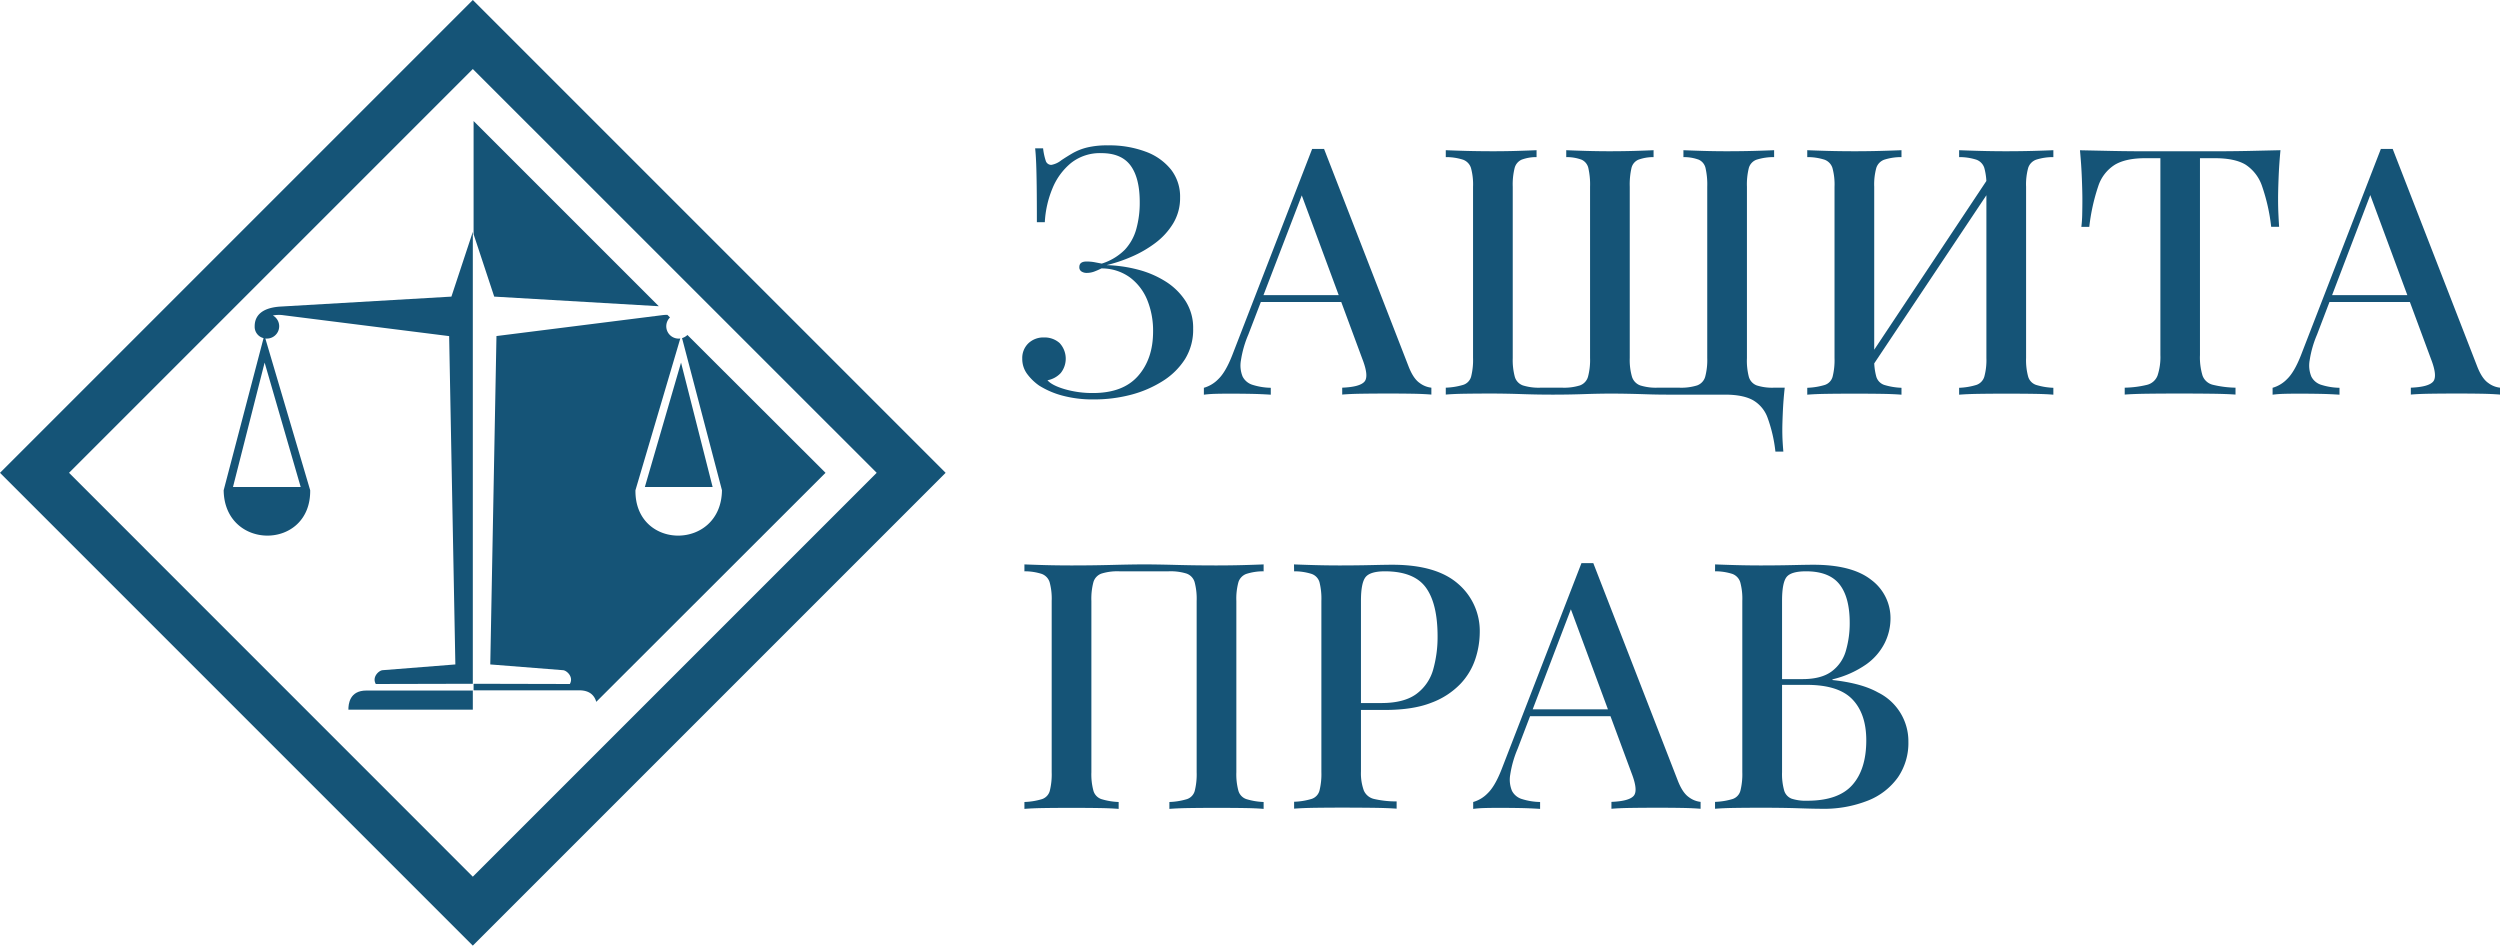
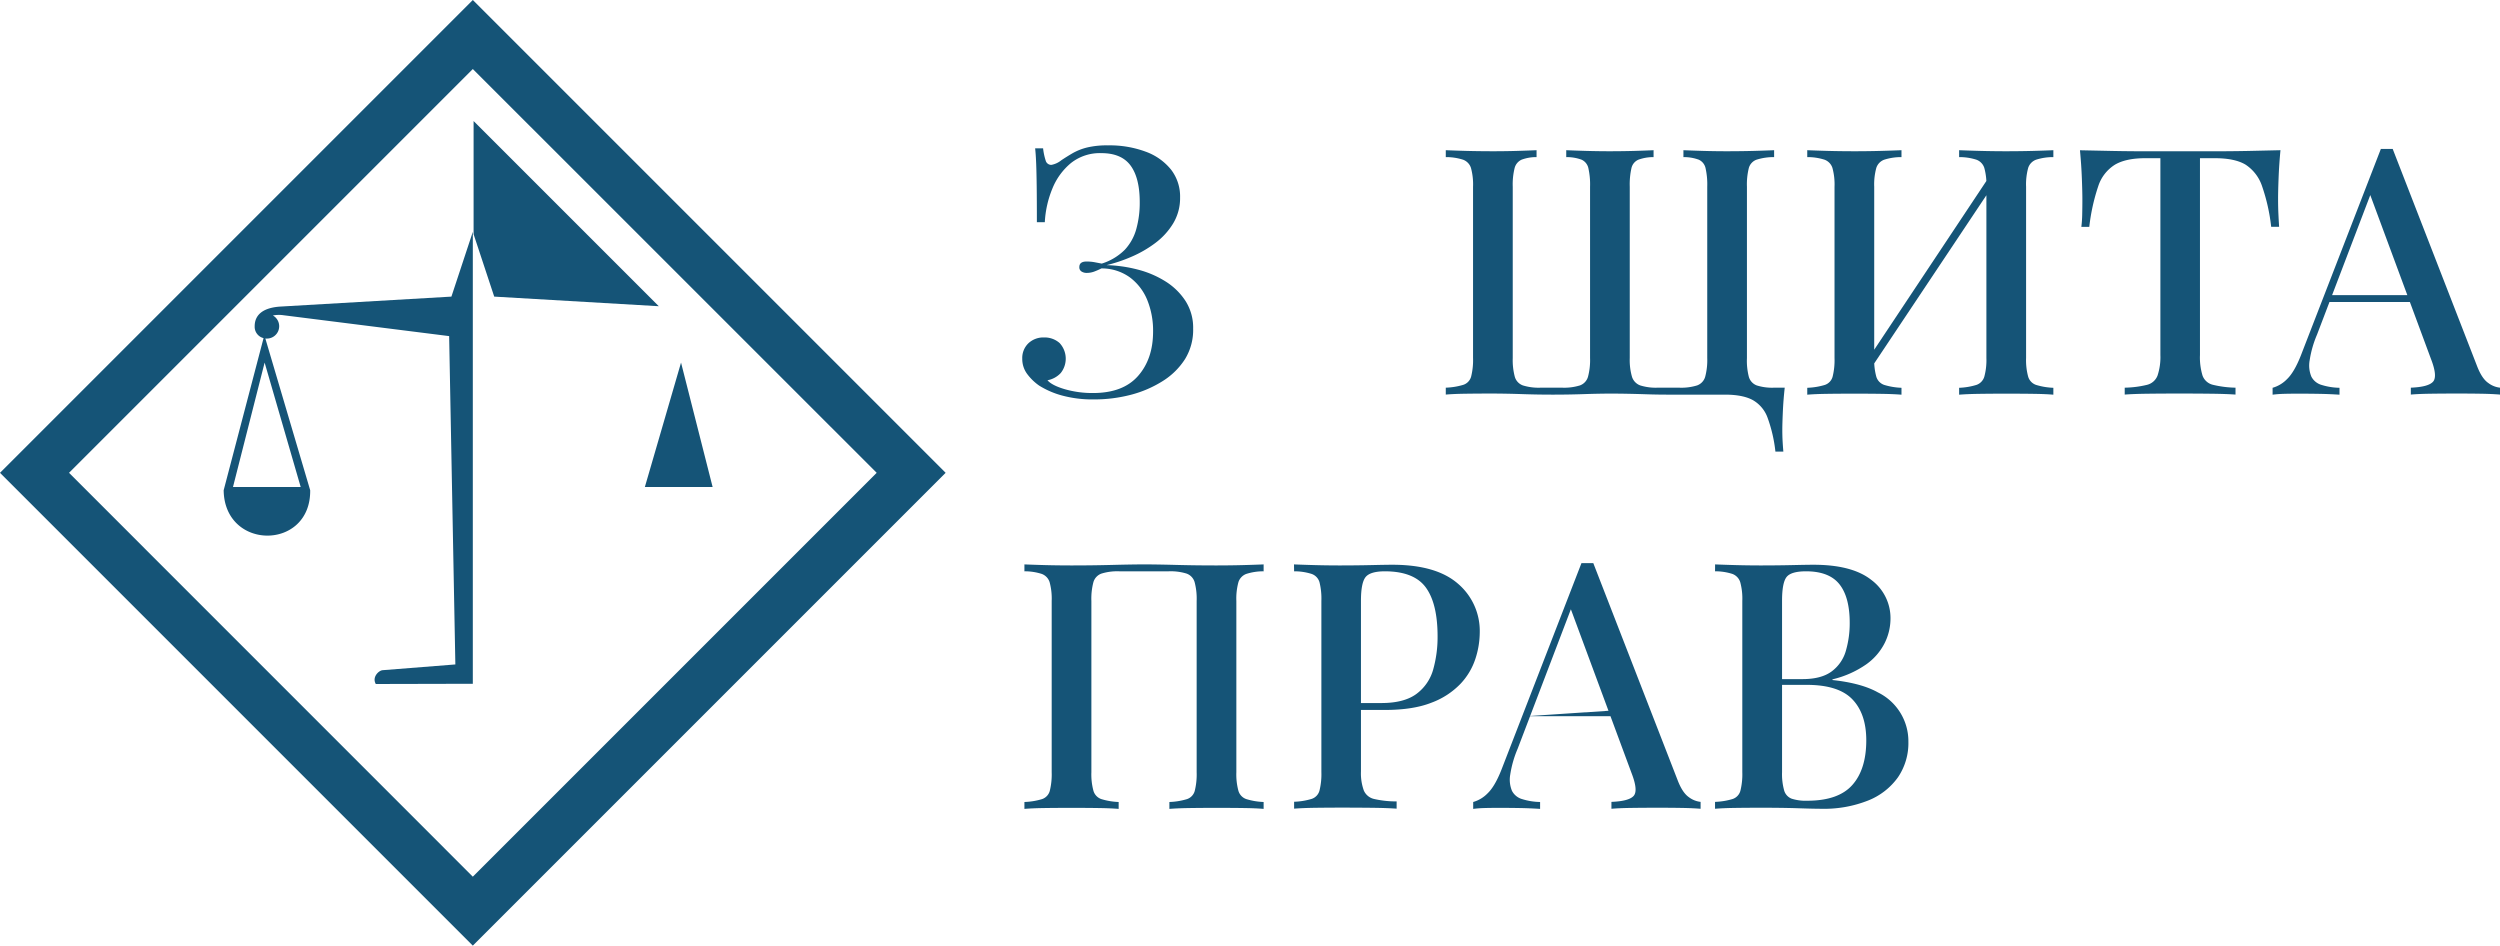
<svg xmlns="http://www.w3.org/2000/svg" viewBox="0 0 869.15 328.76">
  <defs>
    <style>.cls-1,.cls-2{fill:#155477;}.cls-1{fill-rule:evenodd;}</style>
  </defs>
  <g id="Слой_2" data-name="Слой 2">
    <g id="Layer_1" data-name="Layer 1">
      <polygon class="cls-1" points="229.03 106.46 164.65 42.08 164.65 81.42 171.82 103.12 229.03 106.46" />
-       <path class="cls-1" d="M237.12,117.55,251,170.44c-.27,21.06-30.35,21-30.08,0l15.59-52.76a4.29,4.29,0,0,1-3.58-7.32l-.9-.9a14.3,14.3,0,0,0-1.79.11l-57.64,7.26L170.45,231l25.33,2c1.32.14,3.72,2.38,2.33,4.8l-33.46-.08v2.28H201.4c3.83,0,5.32,2,5.9,4L287,164.38,239,116.46A4.94,4.94,0,0,1,237.12,117.55Z" />
      <polygon class="cls-1" points="247.75 169.31 236.77 126.06 224.19 169.31 247.75 169.31" />
      <path class="cls-1" d="M0,164.38,164.38,328.76,328.76,164.38,164.38,0ZM164.38,304.79,24,164.38,164.38,24,304.79,164.38Z" />
      <path class="cls-1" d="M97.54,106.58c-5.52.33-9,2.48-9,6.85a4.06,4.06,0,0,0,3.09,4.12L77.76,170.44c.26,21.06,30.34,21,30.08,0L92.25,117.68a4.29,4.29,0,0,0,2.62-8,10.82,10.82,0,0,1,3.64-.09l57.64,7.26L158.31,231l-25.33,2c-1.31.14-3.71,2.38-2.33,4.8l33.73-.08V80.6l-7.44,22.52Zm7,62.73H81l11-43.25Z" />
-       <path class="cls-1" d="M121.12,246.73h43.26v-6.66h-37C121.57,240.07,121.12,244.69,121.12,246.73Z" />
      <path class="cls-2" d="M385.19,50.54a35.92,35.92,0,0,1,13.2,2.22A20.08,20.08,0,0,1,407.15,59a15.28,15.28,0,0,1,3.12,9.66,17,17,0,0,1-2.4,9,24.14,24.14,0,0,1-6.24,6.84,40,40,0,0,1-8.34,4.8,52.76,52.76,0,0,1-8.58,2.88,47.39,47.39,0,0,1,10.68,1.5,34,34,0,0,1,9.78,4.14,22.5,22.5,0,0,1,7,6.84,17.28,17.28,0,0,1,2.64,9.6A19.35,19.35,0,0,1,412,124.82a24.68,24.68,0,0,1-7.8,7.68,39.19,39.19,0,0,1-11,4.74,50,50,0,0,1-12.84,1.62,40.4,40.4,0,0,1-11.22-1.38,29.36,29.36,0,0,1-7.86-3.42,18,18,0,0,1-4.14-4,8.72,8.72,0,0,1-1.74-5.34,7.08,7.08,0,0,1,2.16-5.4,7.56,7.56,0,0,1,5.4-2,7.83,7.83,0,0,1,5.4,1.92,8,8,0,0,1,.42,10.44,8.33,8.33,0,0,1-4.62,2.52q1.56,1.8,6.06,3.12a34.62,34.62,0,0,0,9.78,1.32q10.44,0,15.66-5.94t5.22-15.42a28.25,28.25,0,0,0-2-10.92,18.49,18.49,0,0,0-6.06-7.92,16.68,16.68,0,0,0-9.9-3.12q-1.2.6-2.46,1.08a7.52,7.52,0,0,1-2.7.48,3.25,3.25,0,0,1-1.74-.48,1.69,1.69,0,0,1-.78-1.56q0-1.92,2.52-1.92a15.41,15.41,0,0,1,2.76.24l2.52.48a19.58,19.58,0,0,0,8-4.8,17.25,17.25,0,0,0,4-7.2,34,34,0,0,0,1.2-9.36q0-8.4-3.18-12.72t-10.14-4.32a16.18,16.18,0,0,0-10.56,3.42,22.28,22.28,0,0,0-6.48,8.88,35.43,35.43,0,0,0-2.64,11.7h-2.76q0-7.56-.06-12.36t-.18-7.92q-.12-3.12-.36-5.4h2.76a21.36,21.36,0,0,0,.9,4.26,2,2,0,0,0,2,1.5A7.81,7.81,0,0,0,369,55.7q1.8-1.2,3.84-2.4a19.88,19.88,0,0,1,5-2A29.36,29.36,0,0,1,385.19,50.54Z" />
-       <path class="cls-2" d="M460.31,51.74l29.28,75.36q1.68,4.44,3.9,6a8.26,8.26,0,0,0,4.14,1.68v2.4q-2.88-.24-6.78-.3t-7.86-.06q-5,0-9.36.06t-7,.3v-2.4q6.12-.24,7.74-2.1t-.78-8L452,66.38,454,64.22,434,116.3a36.88,36.88,0,0,0-2.58,9,10.12,10.12,0,0,0,.6,5.64,5.77,5.77,0,0,0,3.54,2.88,22.24,22.24,0,0,0,6.24,1v2.4q-3.6-.24-7.26-.3t-6.9-.06q-2.88,0-5.1.06a38.48,38.48,0,0,0-4,.3v-2.4a11.25,11.25,0,0,0,5-3q2.52-2.4,4.8-8.16l27.84-71.88h4.08Zm12.6,50.88V105H437.15l1.2-2.4Z" />
      <path class="cls-2" d="M616.79,52.22v2.4a19.78,19.78,0,0,0-6.12.9A4.32,4.32,0,0,0,608,58.4a23.63,23.63,0,0,0-.66,6.54v59.52A22.48,22.48,0,0,0,608,131a4.51,4.51,0,0,0,2.76,3,17.66,17.66,0,0,0,6,.78h3.72q-.48,4.32-.66,8.46t-.18,6.18q0,2.28.12,4.26T620,157h-2.76a50.27,50.27,0,0,0-2.7-11.7,11.55,11.55,0,0,0-5.22-6.24q-3.48-1.86-9.6-1.86H579.59q-3.48,0-7-.12t-6.72-.18q-3.18-.06-5.82-.06-4.08,0-9.42.18t-10.74.18q-5.4,0-10.62-.18T519,136.82q-5,0-9.36.06t-7,.3v-2.4a23.79,23.79,0,0,0,6.12-1,4.16,4.16,0,0,0,2.7-2.88,23.73,23.73,0,0,0,.66-6.48V64.94a21.75,21.75,0,0,0-.72-6.54,4.5,4.5,0,0,0-2.76-2.88,19.32,19.32,0,0,0-6-.9v-2.4q2.76.12,7.14.24t9.42.12q4.2,0,8.22-.12t6.78-.24v2.4a14.61,14.61,0,0,0-5.22.9,4.4,4.4,0,0,0-2.4,2.88,23.63,23.63,0,0,0-.66,6.54v59.52a22.48,22.48,0,0,0,.72,6.54,4.5,4.5,0,0,0,2.82,3,18.69,18.69,0,0,0,6.18.78h7.44a18.69,18.69,0,0,0,6.18-.78,4.5,4.5,0,0,0,2.82-3,22.48,22.48,0,0,0,.72-6.54V64.94a25.89,25.89,0,0,0-.6-6.54,4.22,4.22,0,0,0-2.34-2.88,15,15,0,0,0-5.34-.9v-2.4q2.76.12,6.9.24t8.1.12q4.68,0,8.76-.12t6.6-.24v2.4a15.18,15.18,0,0,0-5.28.9,4.19,4.19,0,0,0-2.4,2.88,25.89,25.89,0,0,0-.6,6.54v59.52a20.85,20.85,0,0,0,.78,6.54,4.68,4.68,0,0,0,2.88,3,18.22,18.22,0,0,0,6.06.78h7.44A18.69,18.69,0,0,0,590,134a4.5,4.5,0,0,0,2.82-3,22.48,22.48,0,0,0,.72-6.54V64.94a25.89,25.89,0,0,0-.6-6.54,4.22,4.22,0,0,0-2.34-2.88,15,15,0,0,0-5.34-.9v-2.4q2.76.12,6.84.24t8.16.12q5,0,9.42-.12T616.79,52.22Z" />
      <path class="cls-2" d="M661.07,52.22v2.4a19.32,19.32,0,0,0-6,.9,4.5,4.5,0,0,0-2.76,2.88,21.75,21.75,0,0,0-.72,6.54v59.52a21.84,21.84,0,0,0,.72,6.48,4.32,4.32,0,0,0,2.76,2.88,23.32,23.32,0,0,0,6,1v2.4q-2.88-.24-7.26-.3t-8.94-.06q-5,0-9.42.06t-7.14.3v-2.4a23.79,23.79,0,0,0,6.12-1,4.16,4.16,0,0,0,2.7-2.88,23.73,23.73,0,0,0,.66-6.48V64.94a21.75,21.75,0,0,0-.72-6.54,4.5,4.5,0,0,0-2.76-2.88,19.32,19.32,0,0,0-6-.9v-2.4q2.76.12,7.14.24t9.42.12q4.56,0,8.94-.12T661.07,52.22Zm31.68,7.44q-.12,2.52-.12,5.16l-45.36,68-.12-4.56Zm21.12-7.44v2.4a19.32,19.32,0,0,0-6,.9,4.5,4.5,0,0,0-2.76,2.88,21.75,21.75,0,0,0-.72,6.54v59.52a21.84,21.84,0,0,0,.72,6.48,4.32,4.32,0,0,0,2.76,2.88,23.32,23.32,0,0,0,6,1v2.4q-2.64-.24-7.08-.3t-9.48-.06q-4.32,0-8.82.06t-7.38.3v-2.4a23.32,23.32,0,0,0,6-1,4.32,4.32,0,0,0,2.76-2.88,21.84,21.84,0,0,0,.72-6.48V64.94a21.75,21.75,0,0,0-.72-6.54,4.5,4.5,0,0,0-2.76-2.88,19.32,19.32,0,0,0-6-.9v-2.4q2.88.12,7.38.24t8.82.12q5,0,9.48-.12T713.87,52.22Z" />
      <path class="cls-2" d="M792.83,52.22q-.48,5-.66,9.78T792,69.26q0,2.76.12,5.28t.24,4.32h-2.76a64.93,64.93,0,0,0-3.18-14.16,14.35,14.35,0,0,0-5.7-7.44Q777,55,770,55h-5.16v68.4a21.72,21.72,0,0,0,.9,7.2,5.09,5.09,0,0,0,3.6,3.18,36.15,36.15,0,0,0,7.86,1v2.4q-3.36-.24-8.64-.3t-10.8-.06q-5.76,0-10.86.06t-8.22.3v-2.4a35.14,35.14,0,0,0,7.8-1,5.25,5.25,0,0,0,3.6-3.18,20.46,20.46,0,0,0,1-7.2V55h-5.28q-6.72,0-10.56,2.28a13.86,13.86,0,0,0-5.76,7.44,67.87,67.87,0,0,0-3.12,14.16h-2.76a40.62,40.62,0,0,0,.3-4.32q.06-2.52.06-5.28,0-2.52-.18-7.26t-.66-9.78l11.28.24q6.12.12,12.36.12h22.44q6.12,0,12.36-.12Z" />
      <path class="cls-2" d="M831.83,51.74l29.28,75.36q1.68,4.44,3.9,6a8.26,8.26,0,0,0,4.14,1.68v2.4q-2.88-.24-6.78-.3t-7.86-.06q-5,0-9.36.06t-7,.3v-2.4q6.12-.24,7.74-2.1t-.78-8l-21.6-58.32,1.92-2.16L805.55,116.3a36.88,36.88,0,0,0-2.58,9,10.12,10.12,0,0,0,.6,5.64,5.77,5.77,0,0,0,3.54,2.88,22.24,22.24,0,0,0,6.24,1v2.4q-3.6-.24-7.26-.3t-6.9-.06q-2.88,0-5.1.06a38.48,38.48,0,0,0-4,.3v-2.4a11.25,11.25,0,0,0,5-3q2.52-2.4,4.8-8.16l27.84-71.88h4.08Zm12.6,50.88V105H808.67l1.2-2.4Z" />
      <path class="cls-2" d="M439.31,196.22v2.4a19.32,19.32,0,0,0-6,.9,4.5,4.5,0,0,0-2.76,2.88,21.75,21.75,0,0,0-.72,6.54v59.52a21.84,21.84,0,0,0,.72,6.48,4.32,4.32,0,0,0,2.76,2.88,23.32,23.32,0,0,0,6,1v2.4q-2.64-.24-7.08-.3t-9.48-.06q-4.32,0-8.82.06t-7.38.3v-2.4a23.79,23.79,0,0,0,6.12-1,4.16,4.16,0,0,0,2.7-2.88,23.73,23.73,0,0,0,.66-6.48V208.94a22.39,22.39,0,0,0-.72-6.6,4.5,4.5,0,0,0-2.82-2.94,18.69,18.69,0,0,0-6.18-.78H389.15a18.69,18.69,0,0,0-6.18.78,4.5,4.5,0,0,0-2.82,2.94,22.39,22.39,0,0,0-.72,6.6v59.52a21.84,21.84,0,0,0,.72,6.48,4.32,4.32,0,0,0,2.76,2.88,23.32,23.32,0,0,0,6,1v2.4q-2.88-.24-7.26-.3t-8.94-.06q-5,0-9.42.06t-7.14.3v-2.4a23.79,23.79,0,0,0,6.12-1,4.16,4.16,0,0,0,2.7-2.88,23.73,23.73,0,0,0,.66-6.48V208.94a21.75,21.75,0,0,0-.72-6.54,4.5,4.5,0,0,0-2.76-2.88,19.32,19.32,0,0,0-6-.9v-2.4q2.76.12,7.14.24t9.42.12q7.08,0,14-.18t11.16-.18q4.2,0,11,.18t13.8.18q5,0,9.48-.12T439.31,196.22Z" />
      <path class="cls-2" d="M449.87,196.22q2.76.12,7.14.24t8.7.12q5.76,0,11-.12t7.38-.12q15.24,0,22.8,6.6a21.58,21.58,0,0,1,7.56,17,30,30,0,0,1-1.5,9.06,23.12,23.12,0,0,1-5.22,8.76,27,27,0,0,1-10.08,6.54q-6.36,2.52-16.2,2.52H469.67v-2.4h10.56q8,0,12.3-3.24a15.85,15.85,0,0,0,5.76-8.52,41.57,41.57,0,0,0,1.5-11.4q0-11.4-4.08-17t-14.16-5.64q-5.16,0-6.78,2t-1.62,8.28v59.28a17.62,17.62,0,0,0,1,6.66,5.13,5.13,0,0,0,3.6,2.94,34.77,34.77,0,0,0,7.8.84v2.52q-3.24-.24-8.4-.3t-10.68-.06q-4.8,0-9.18.06t-7.38.3v-2.4a23.79,23.79,0,0,0,6.12-1,4.16,4.16,0,0,0,2.7-2.88,23.73,23.73,0,0,0,.66-6.48V208.94a23.63,23.63,0,0,0-.66-6.54,4.32,4.32,0,0,0-2.76-2.88,20,20,0,0,0-6.06-.9Z" />
-       <path class="cls-2" d="M553.91,195.74l29.28,75.36q1.68,4.44,3.9,6a8.26,8.26,0,0,0,4.14,1.68v2.4q-2.88-.24-6.78-.3t-7.86-.06q-5,0-9.36.06t-7,.3v-2.4q6.12-.24,7.74-2.1t-.78-8l-21.6-58.32,1.92-2.16L527.63,260.3a36.88,36.88,0,0,0-2.58,9,10.12,10.12,0,0,0,.6,5.64,5.77,5.77,0,0,0,3.54,2.88,22.24,22.24,0,0,0,6.24,1v2.4q-3.6-.24-7.26-.3t-6.9-.06q-2.88,0-5.1.06a38.48,38.48,0,0,0-4,.3v-2.4a11.25,11.25,0,0,0,5-3q2.52-2.4,4.8-8.16l27.84-71.88h4.08Zm12.6,50.88V249H530.75l1.2-2.4Z" />
+       <path class="cls-2" d="M553.91,195.74l29.28,75.36q1.68,4.44,3.9,6a8.26,8.26,0,0,0,4.14,1.68v2.4q-2.88-.24-6.78-.3t-7.86-.06q-5,0-9.36.06t-7,.3v-2.4q6.12-.24,7.74-2.1t-.78-8l-21.6-58.32,1.92-2.16L527.63,260.3a36.88,36.88,0,0,0-2.58,9,10.12,10.12,0,0,0,.6,5.64,5.77,5.77,0,0,0,3.54,2.88,22.24,22.24,0,0,0,6.24,1v2.4q-3.6-.24-7.26-.3t-6.9-.06q-2.88,0-5.1.06a38.48,38.48,0,0,0-4,.3v-2.4a11.25,11.25,0,0,0,5-3q2.52-2.4,4.8-8.16l27.84-71.88h4.08Zm12.6,50.88V249H530.75Z" />
      <path class="cls-2" d="M596.27,196.22q2.76.12,7.14.24t8.7.12q5.76,0,11-.12t7.38-.12q13.44,0,20.1,5.28a16.54,16.54,0,0,1,6.66,13.56,19.17,19.17,0,0,1-2,8.34,20.28,20.28,0,0,1-6.42,7.44,34.15,34.15,0,0,1-11.76,5.22v.24q10.08,1.08,15.84,4.32a18.9,18.9,0,0,1,10.56,17.16,21.13,21.13,0,0,1-3.6,12.3,23.24,23.24,0,0,1-10.38,8.1,41.47,41.47,0,0,1-16.26,2.88q-2.64,0-8-.18t-12.9-.18q-4.56,0-8.94.06t-7.14.3v-2.4a23.79,23.79,0,0,0,6.12-1,4.16,4.16,0,0,0,2.7-2.88,23.73,23.73,0,0,0,.66-6.48V208.94a21.75,21.75,0,0,0-.72-6.54,4.5,4.5,0,0,0-2.76-2.88,19.32,19.32,0,0,0-6-.9Zm31.68,2.4q-5.28,0-6.84,2t-1.56,8.28v59.52a21.3,21.3,0,0,0,.72,6.36,4.35,4.35,0,0,0,2.58,2.88,15.88,15.88,0,0,0,5.46.72q10.8,0,15.66-5.46t4.86-15.54q0-9.24-4.86-14.28t-16-5H616.31v-2h10.32q6.6,0,10.2-2.7a13.48,13.48,0,0,0,4.92-7.2,34.17,34.17,0,0,0,1.32-9.66q0-8.88-3.54-13.38T628,198.62Z" />
    </g>
  </g>
</svg>